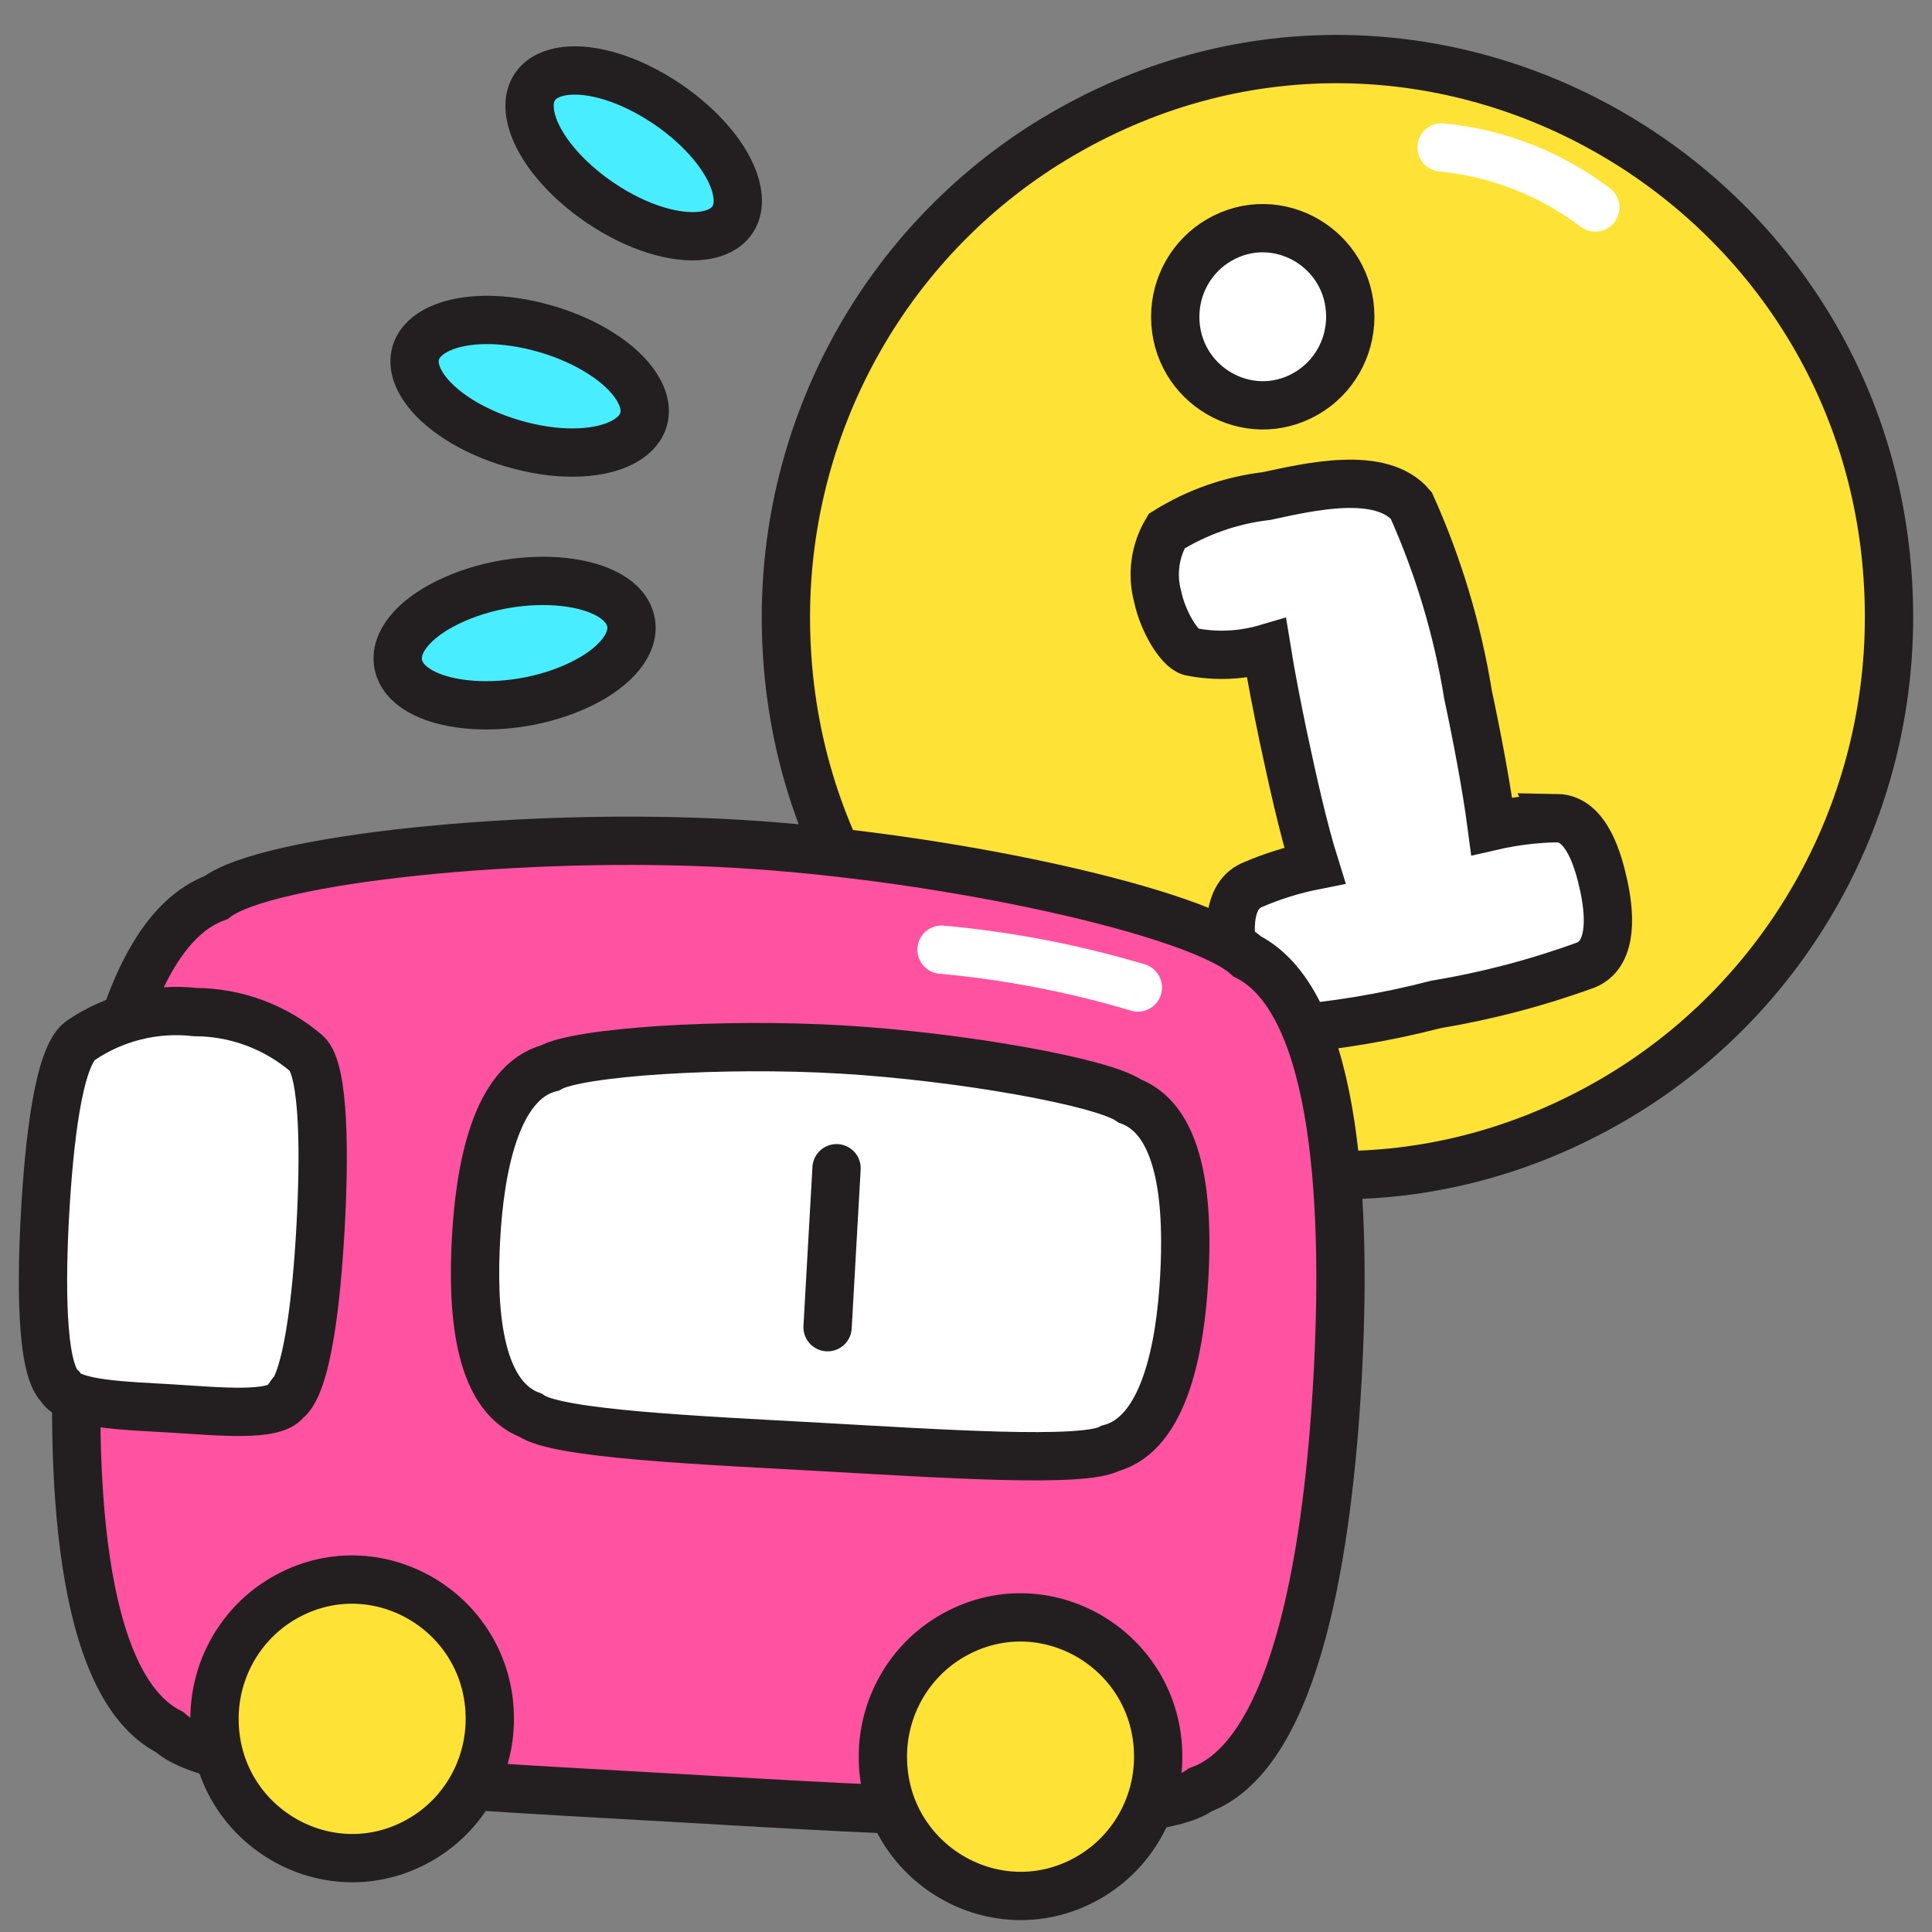
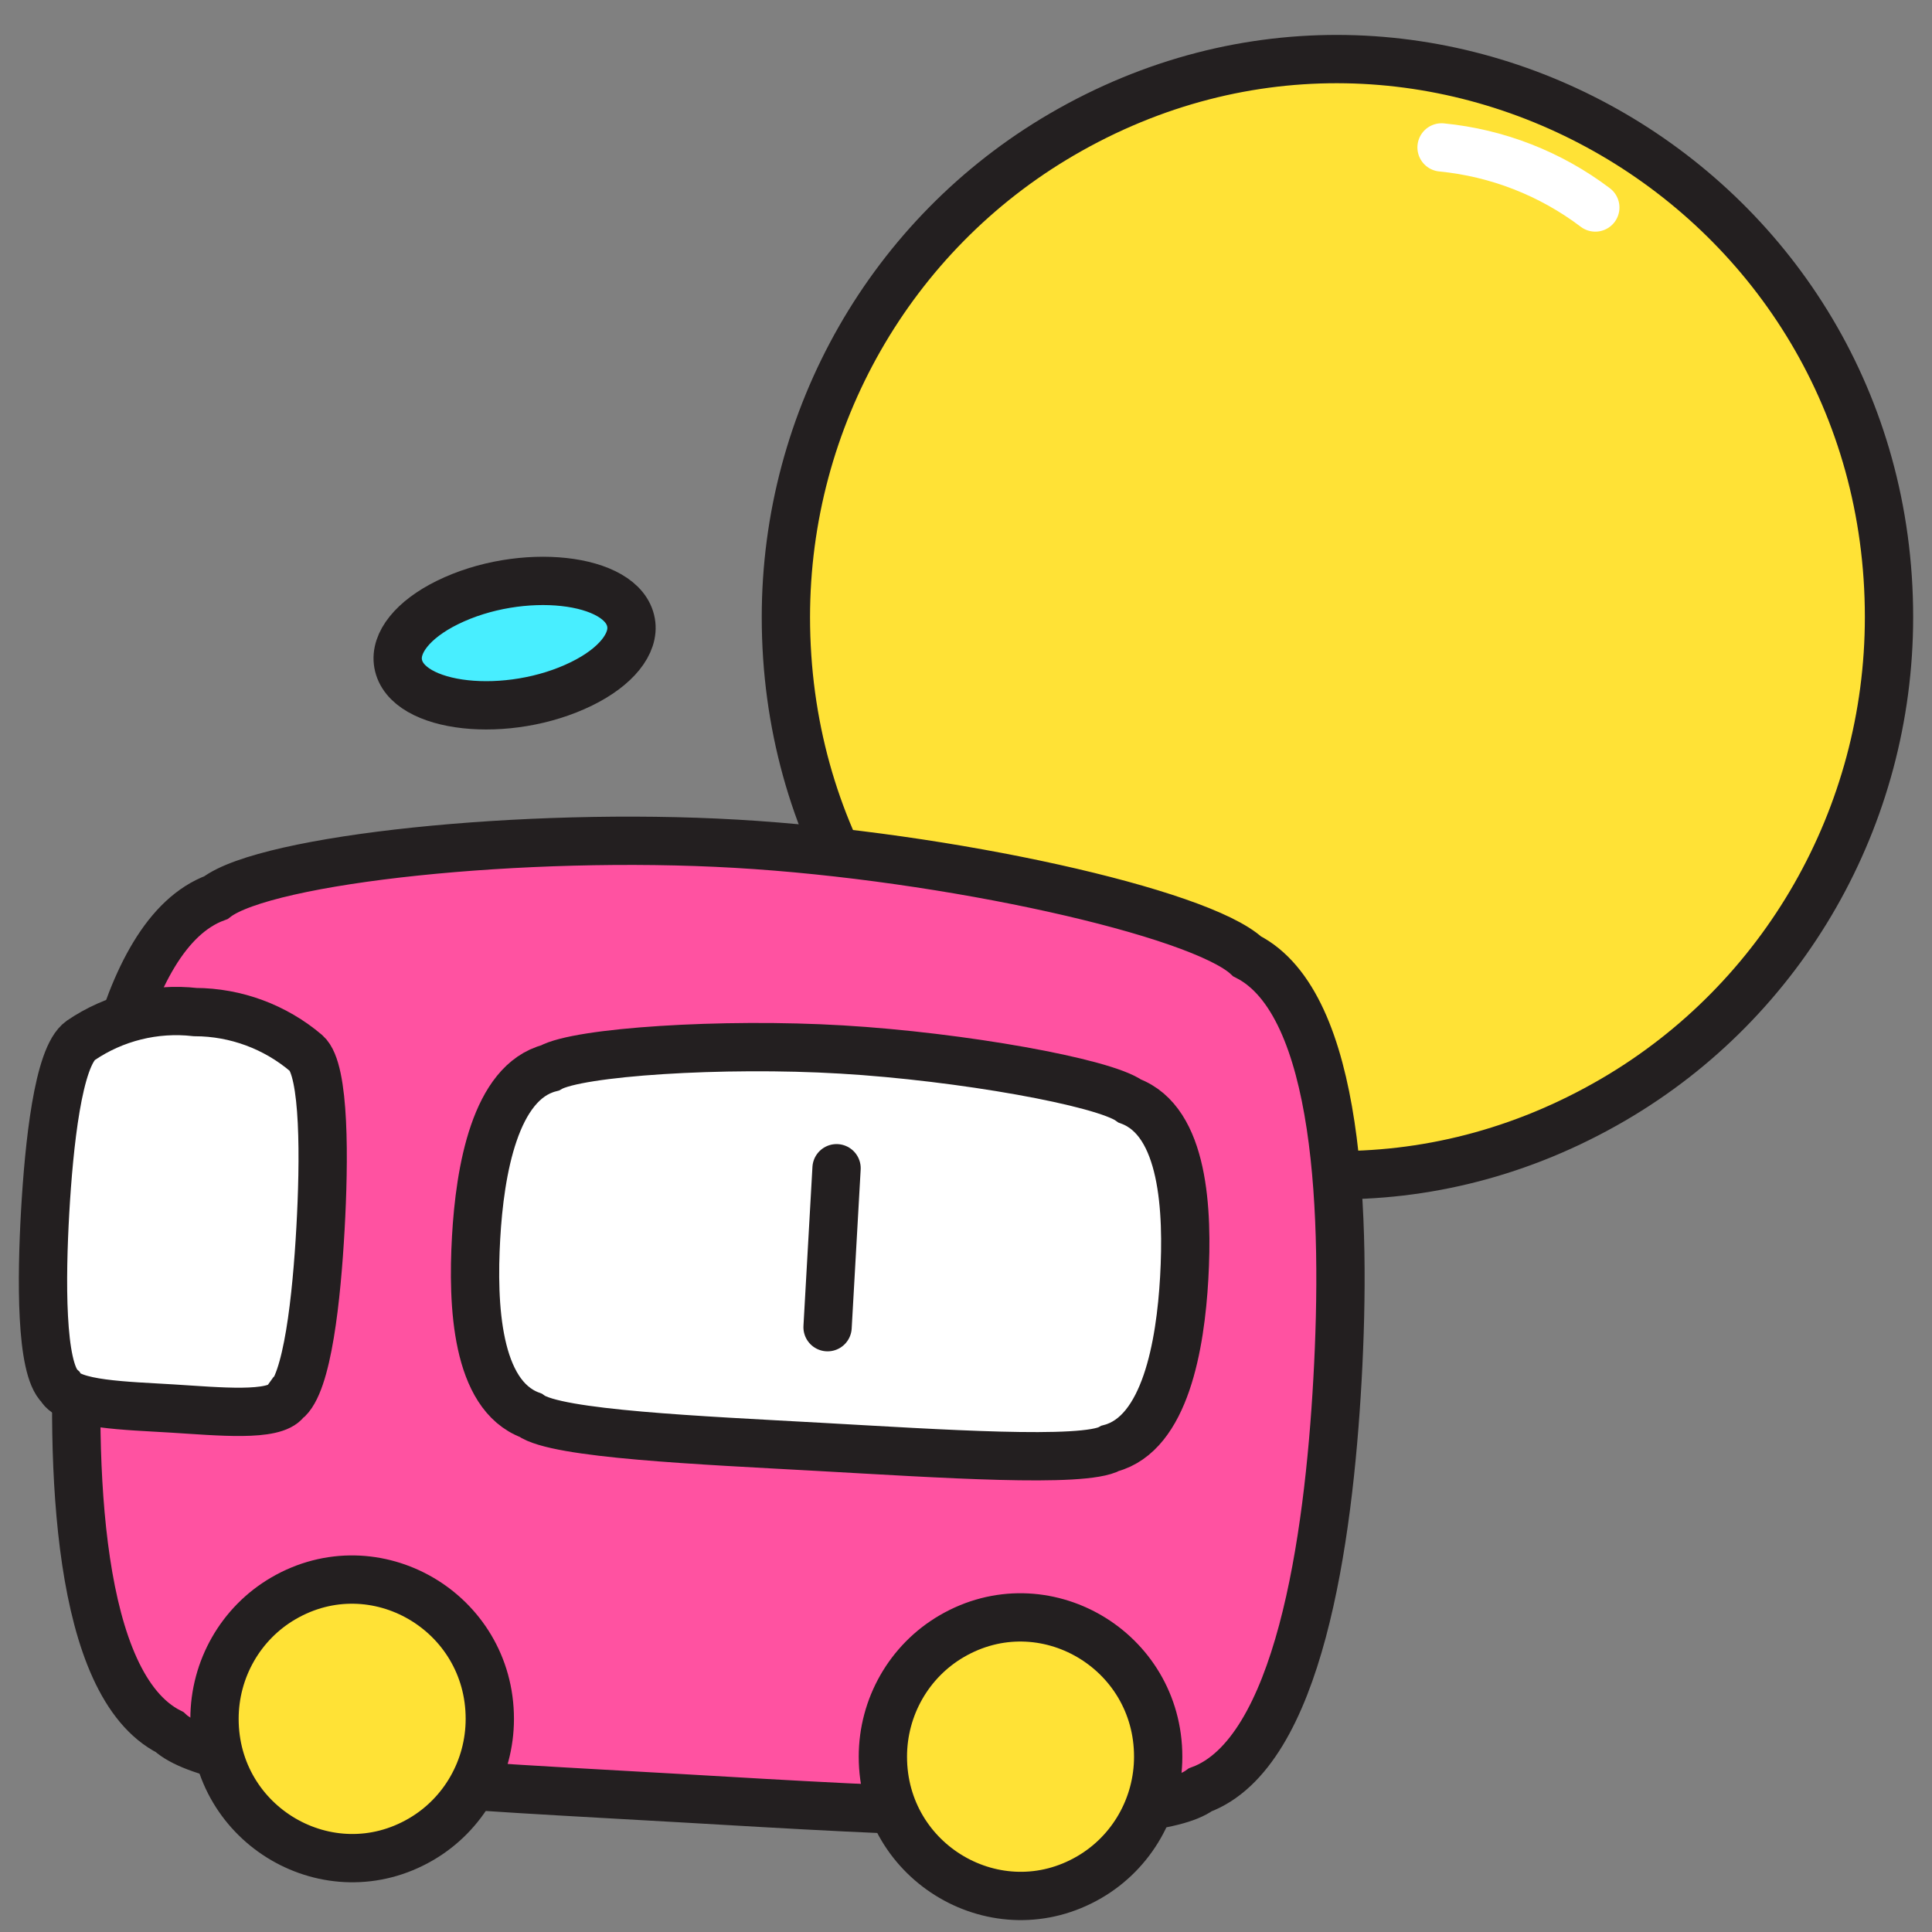
<svg xmlns="http://www.w3.org/2000/svg" fill="none" viewBox="0 0 40 40" id="Bus-Route-Info--Streamline-Stickies">
  <rect x="0" y="0" width="40" height="40" fill="#808080" stroke="none" />
  <desc>
    Bus Route Info Streamline Icon: https://streamlinehq.com
  </desc>
  <path fill="#ffe236" stroke="#231f20" stroke-miterlimit="10" d="M16.271 12.777c0 8.881 9.516 14.432 17.129 9.991 3.533 -2.061 5.71 -5.87 5.71 -9.991 0 -8.881 -9.516 -14.432 -17.129 -9.991 -3.533 2.061 -5.71 5.87 -5.71 9.991Z" stroke-width="1" />
-   <path fill="#ffffff" stroke="#231f20" stroke-miterlimit="10" d="M32.235 16.939c-0.455 0.009 -0.908 0.065 -1.351 0.167 -0.108 -0.823 -0.304 -1.851 -0.49 -2.723 -0.219 -1.351 -0.614 -2.669 -1.175 -3.917 -0.627 -0.744 -2.125 -0.382 -2.997 -0.196 -0.734 0.086 -1.44 0.334 -2.067 0.725 -0.244 0.41 -0.311 0.901 -0.186 1.361 0.108 0.509 0.441 1.067 0.676 1.136 0.523 0.106 1.065 0.082 1.577 -0.069 0.098 0.607 0.225 1.244 0.343 1.812 0.186 0.872 0.411 1.9 0.656 2.683 -0.451 0.089 -0.891 0.227 -1.312 0.411 -0.558 0.255 -0.451 1.136 -0.343 1.645 0.108 0.509 0.362 1.351 0.979 1.351 1.074 -0.082 2.139 -0.259 3.183 -0.529 1.065 -0.177 2.111 -0.452 3.124 -0.823 0.568 -0.255 0.46 -1.136 0.352 -1.635 -0.108 -0.499 -0.352 -1.391 -0.97 -1.401Z" stroke-width="1" />
-   <path fill="#ffffff" stroke="#231f20" stroke-miterlimit="10" d="M24.332 6.558c0 1.41 1.51 2.291 2.718 1.586 0.561 -0.327 0.906 -0.932 0.906 -1.586 0 -1.41 -1.51 -2.291 -2.718 -1.586 -0.561 0.327 -0.906 0.932 -0.906 1.586Z" stroke-width="1" />
  <path stroke="#ffffff" stroke-linecap="round" stroke-miterlimit="10" d="M29.846 3.052c1.155 0.113 2.257 0.543 3.183 1.244" stroke-width="1" />
  <path fill="#ff52a1" stroke="#231f20" stroke-miterlimit="10" d="M24.851 37.056c2.037 -0.754 2.654 -5.161 2.84 -8.491 0.186 -3.33 0.059 -7.786 -1.871 -8.765 -0.979 -0.911 -6.19 -2.076 -10.577 -2.331 -4.388 -0.255 -9.725 0.313 -10.773 1.116 -2.047 0.754 -2.644 5.161 -2.83 8.462 -0.186 3.3 -0.059 7.835 1.871 8.814 0.979 0.911 6.248 1.117 10.626 1.371 4.378 0.255 9.676 0.588 10.714 -0.176Z" stroke-width="1" />
  <path fill="#ffffff" stroke="#231f20" stroke-miterlimit="10" d="M5.92 29.005c0.451 -0.333 0.637 -2.174 0.715 -3.565 0.078 -1.391 0.098 -3.291 -0.294 -3.634 -0.643 -0.547 -1.458 -0.849 -2.301 -0.852 -0.835 -0.094 -1.676 0.115 -2.37 0.588 -0.47 0.333 -0.656 2.174 -0.735 3.545 -0.078 1.371 -0.098 3.242 0.313 3.624 0.196 0.372 1.361 0.392 2.321 0.451 0.96 0.059 2.106 0.176 2.35 -0.157Z" stroke-width="1" />
  <path fill="#ffffff" stroke="#231f20" stroke-miterlimit="10" d="M22.99 29.985c1.136 -0.304 1.449 -2.135 1.528 -3.526 0.078 -1.391 0 -3.242 -1.126 -3.663 -0.539 -0.392 -3.496 -0.921 -5.964 -1.067 -2.468 -0.147 -5.465 0.049 -6.043 0.382 -1.136 0.294 -1.45 2.125 -1.528 3.516 -0.078 1.391 0 3.251 1.126 3.673 0.539 0.392 3.516 0.519 5.984 0.656 2.468 0.137 5.475 0.343 6.023 0.029Z" stroke-width="1" />
  <path fill="#ffe236" stroke="#231f20" stroke-miterlimit="10" d="M4.441 35.587c0 2.216 2.375 3.602 4.275 2.494 0.882 -0.514 1.425 -1.465 1.425 -2.494 0 -2.216 -2.375 -3.602 -4.275 -2.494 -0.882 0.514 -1.425 1.465 -1.425 2.494Z" stroke-width="1" />
  <path fill="#ffe236" stroke="#231f20" stroke-miterlimit="10" d="M18.279 36.37c0 2.216 2.375 3.602 4.275 2.494 0.882 -0.514 1.425 -1.465 1.425 -2.494 0 -2.216 -2.375 -3.602 -4.275 -2.494 -0.882 0.514 -1.425 1.465 -1.425 2.494Z" stroke-width="1" />
  <path stroke="#231f20" stroke-linecap="round" stroke-miterlimit="10" d="m17.32 24.187 -0.186 3.291" stroke-width="1" />
-   <path stroke="#ffffff" stroke-linecap="round" stroke-miterlimit="10" d="M19.494 19.662c1.378 0.125 2.739 0.387 4.064 0.783" stroke-width="1" />
-   <path fill="#48eeff" stroke="#231f20" stroke-miterlimit="10" d="M12.428 4.199c1.571 1.06 3.128 0.869 2.804 -0.344 -0.151 -0.563 -0.693 -1.212 -1.421 -1.704 -1.571 -1.06 -3.128 -0.869 -2.804 0.344 0.151 0.563 0.693 1.212 1.421 1.704Z" stroke-width="1" />
-   <path fill="#48eeff" stroke="#231f20" stroke-miterlimit="10" d="M10.618 9.181c1.808 0.532 3.231 -0.121 2.562 -1.175 -0.312 -0.491 -1.024 -0.947 -1.867 -1.193 -1.808 -0.532 -3.231 0.121 -2.562 1.175 0.312 0.491 1.024 0.947 1.867 1.193Z" stroke-width="1" />
  <path fill="#48eeff" stroke="#231f20" stroke-miterlimit="10" d="M8.243 13.74c0.165 0.936 2.277 1.166 3.802 0.415 0.708 -0.348 1.097 -0.831 1.02 -1.265 -0.165 -0.936 -2.277 -1.166 -3.802 -0.415 -0.708 0.348 -1.097 0.831 -1.02 1.265Z" stroke-width="1" />
</svg>